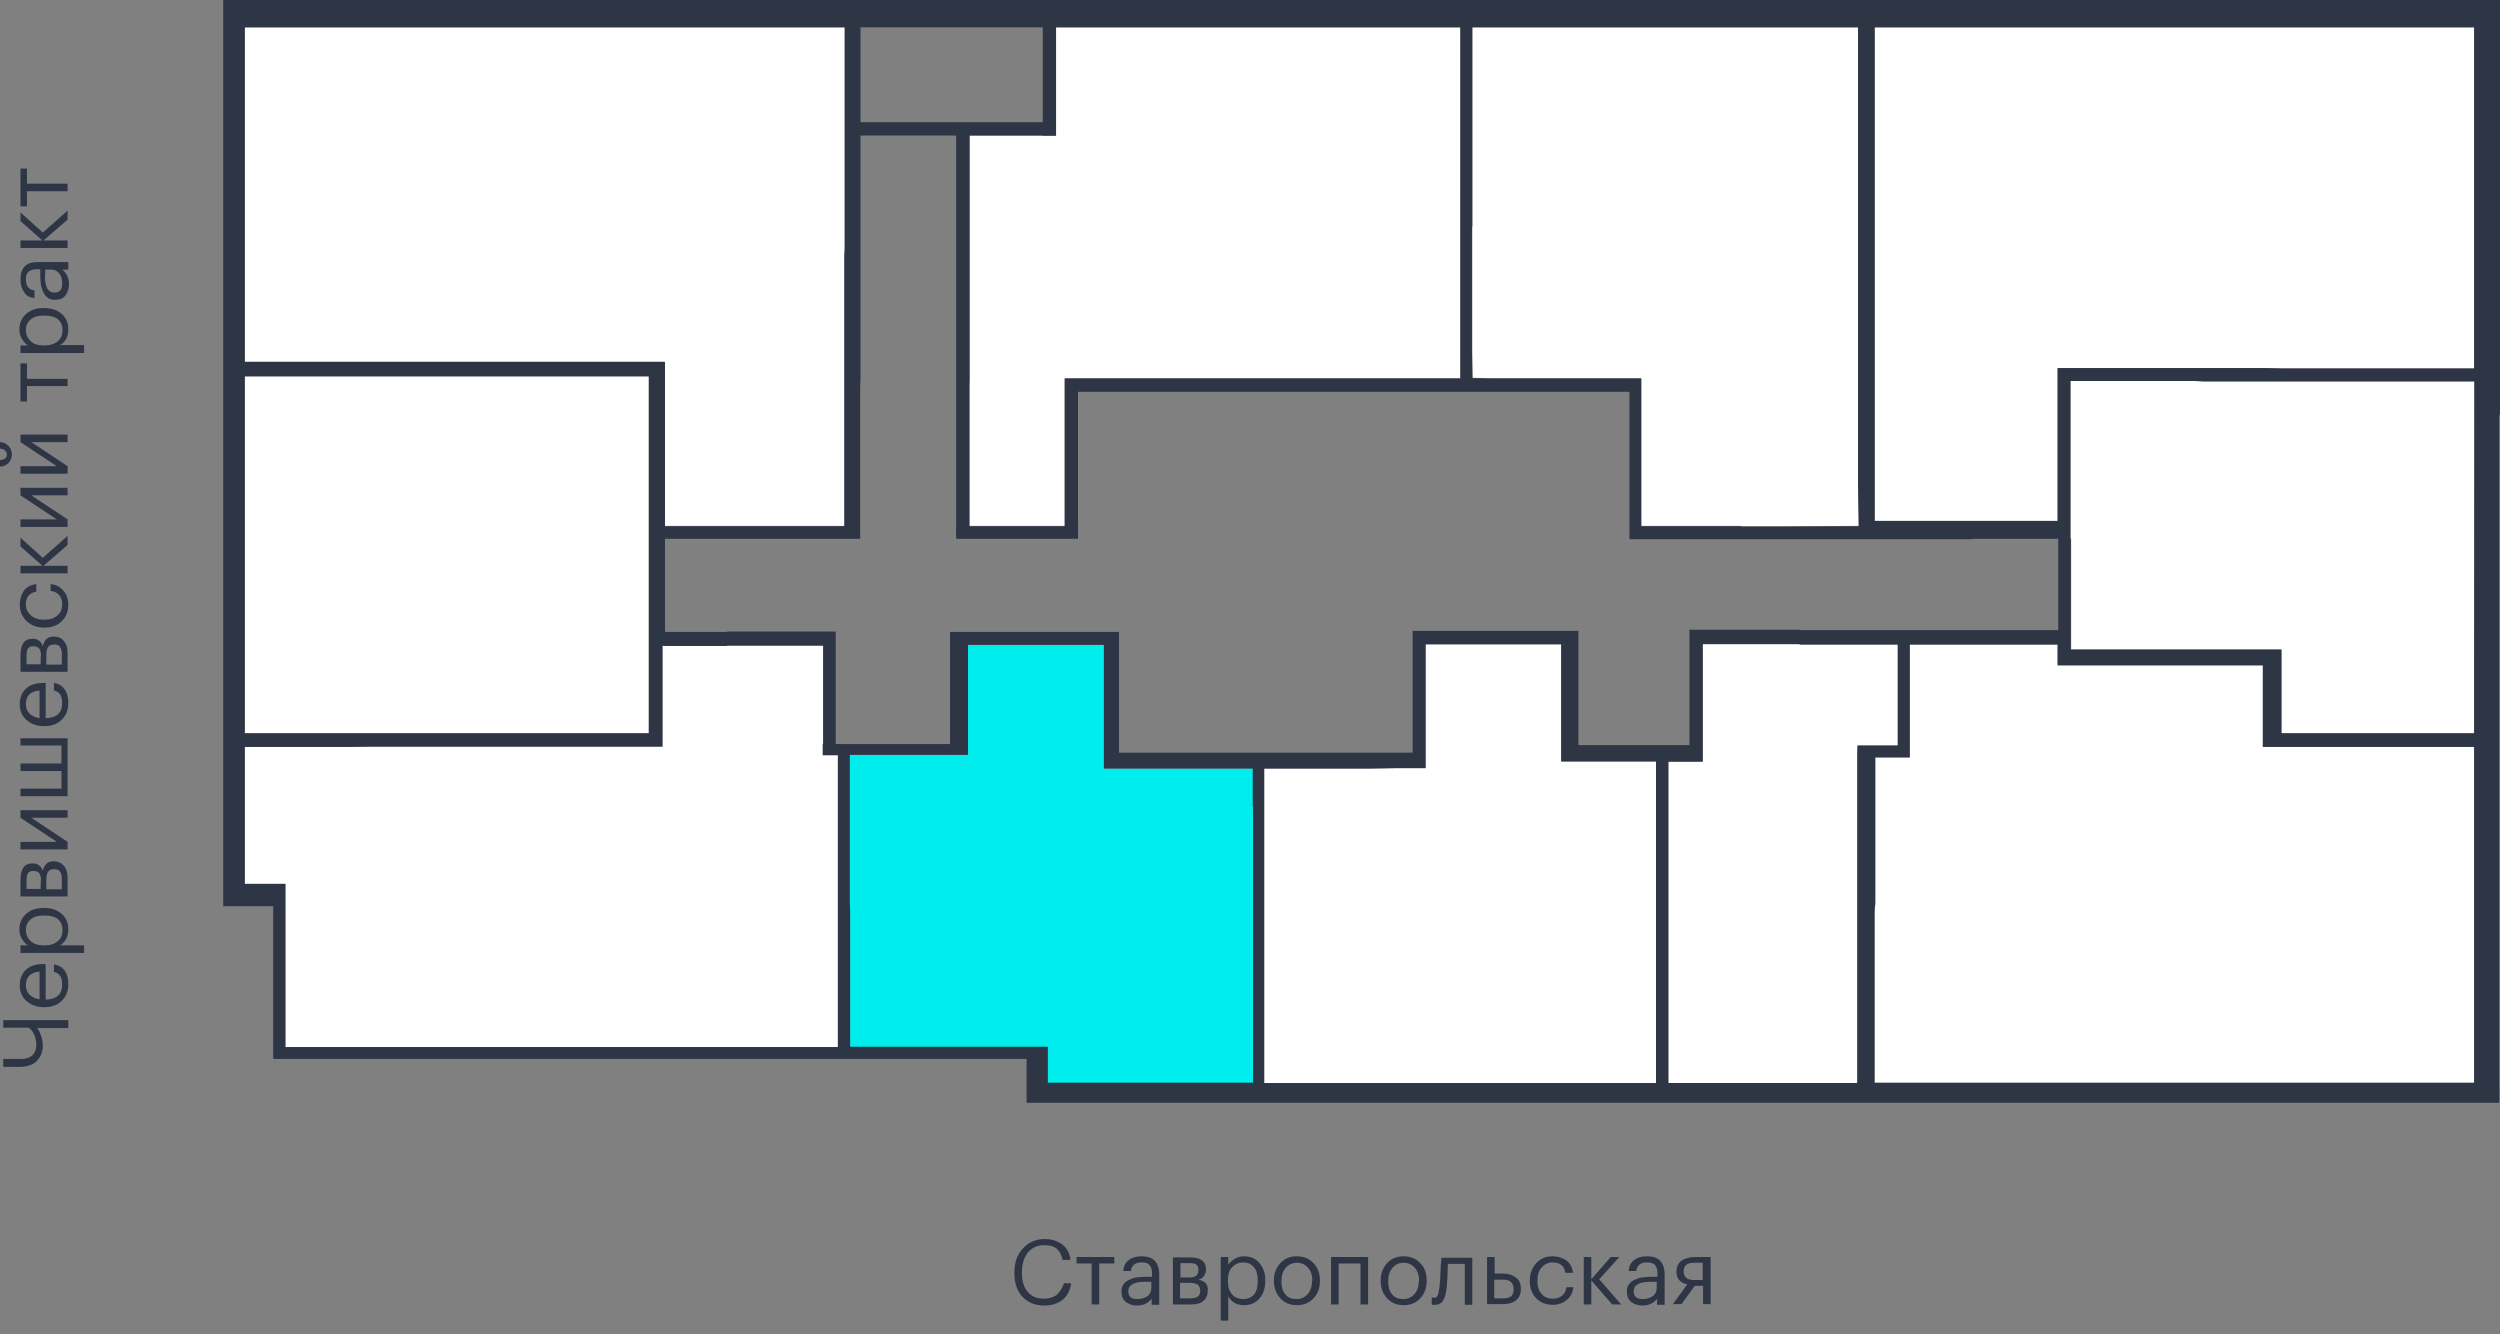
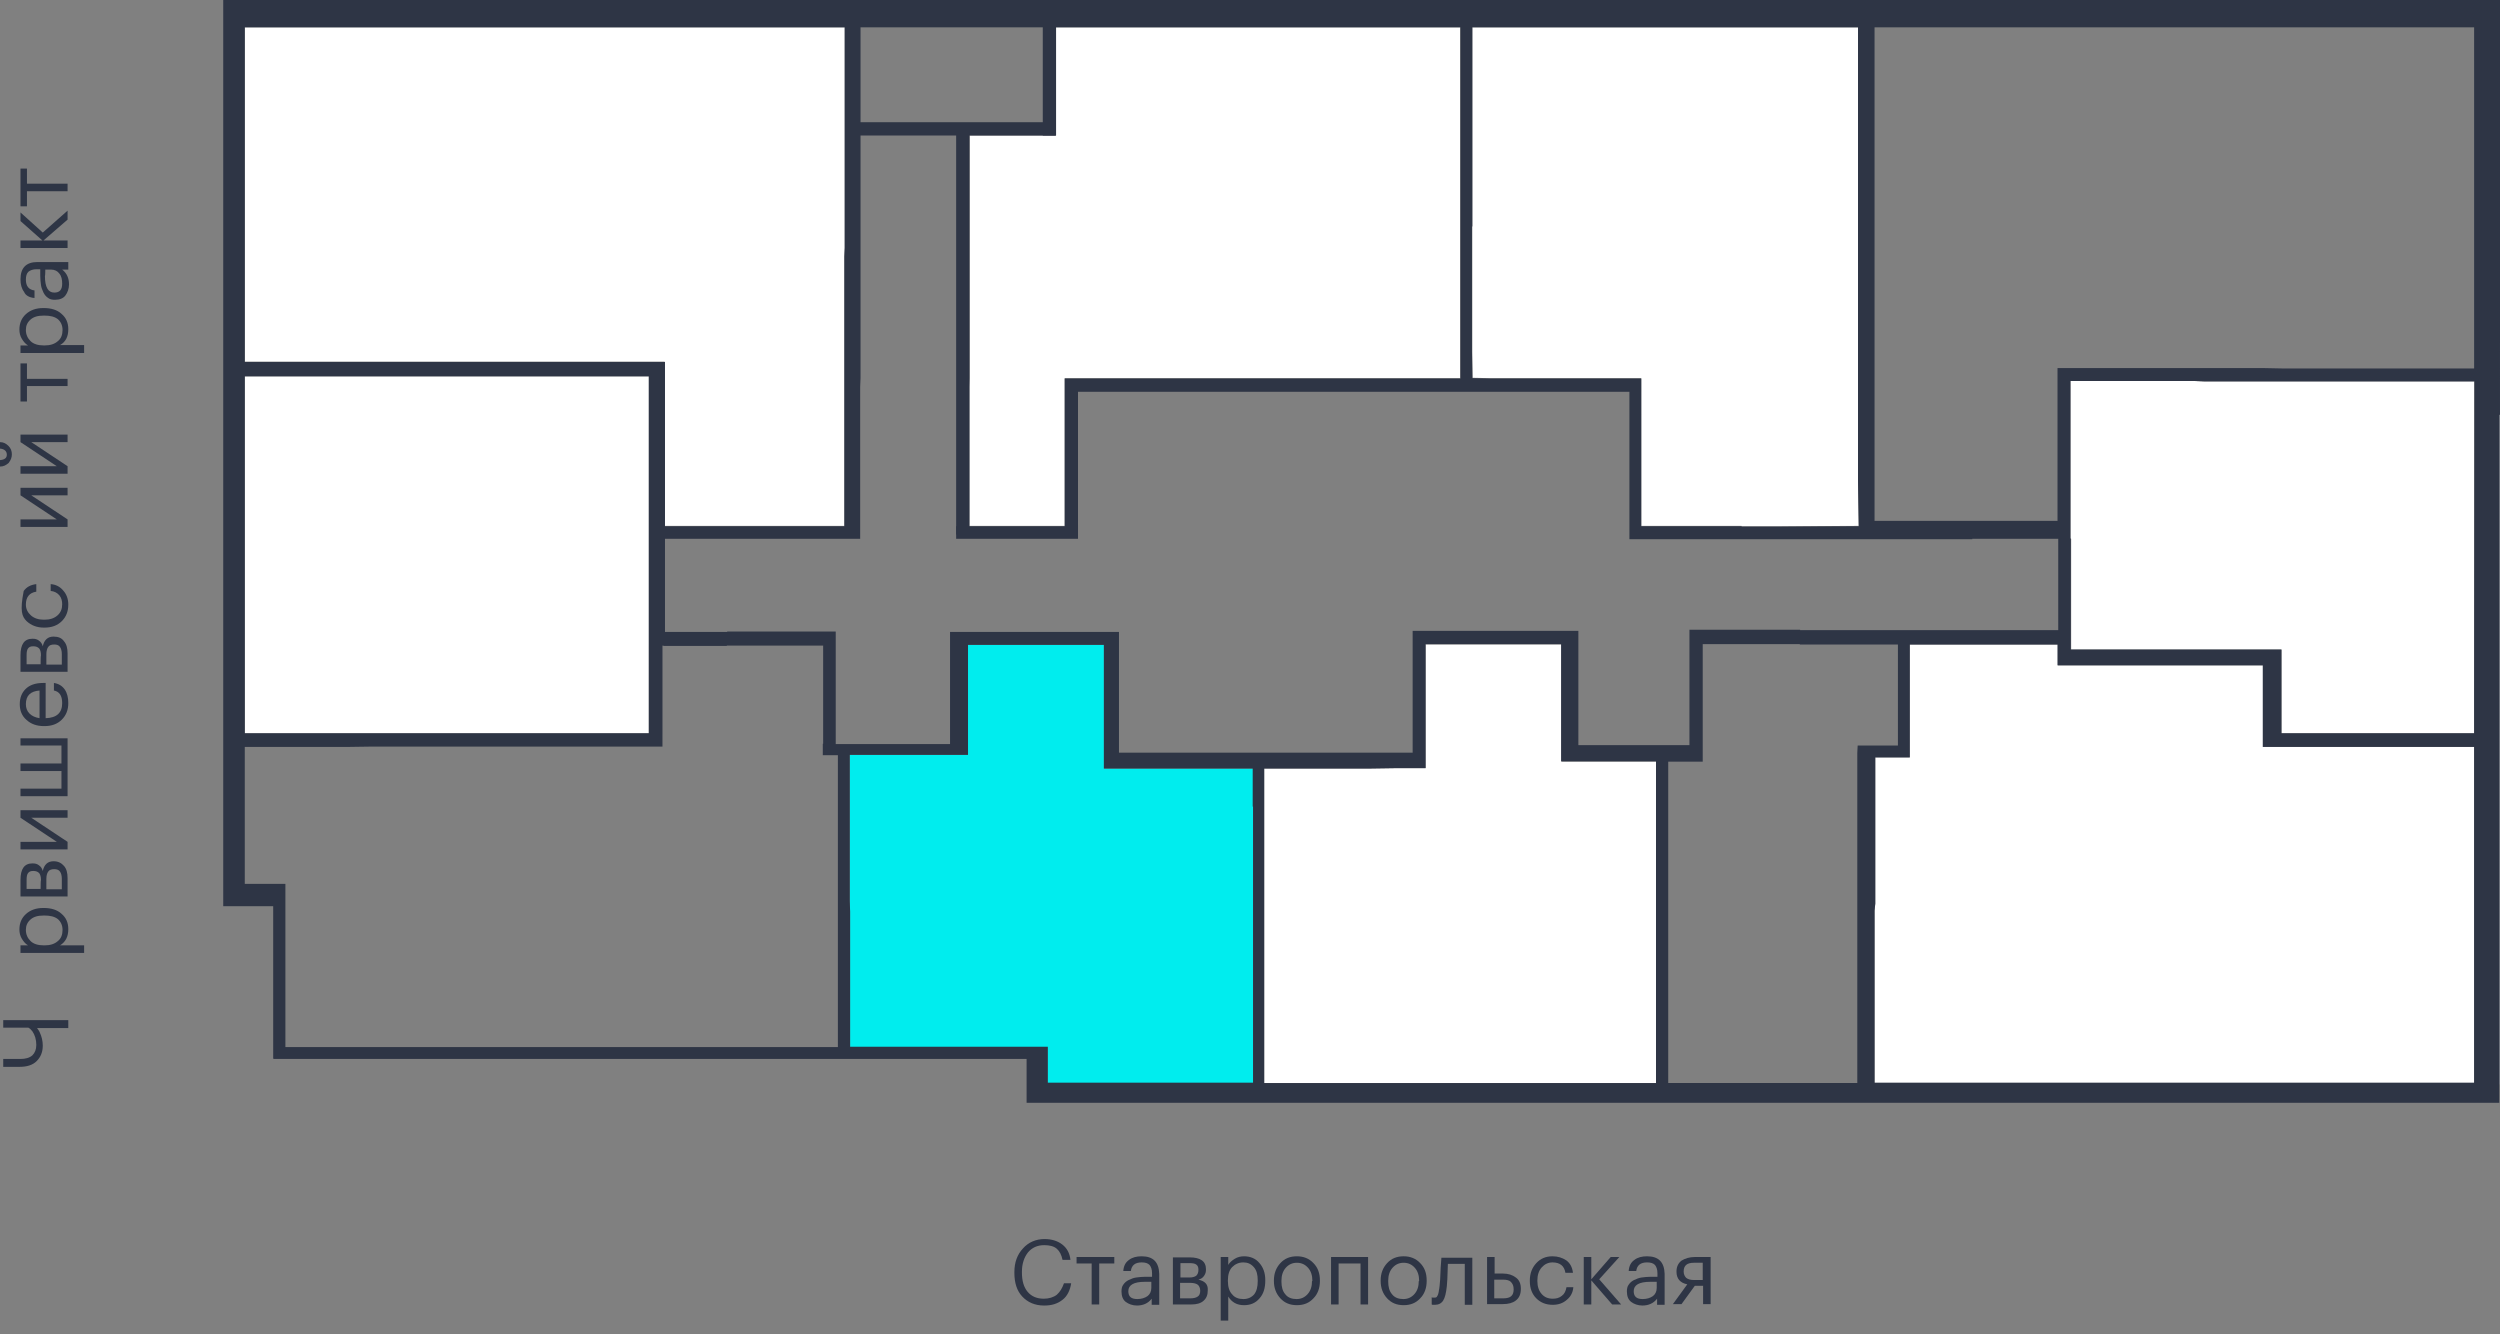
<svg xmlns="http://www.w3.org/2000/svg" version="1.1" id="Слой_1" x="0px" y="0px" viewBox="0 0 695.5 371.2" style="enable-background:new 0 0 695.5 371.2;" xml:space="preserve">
  <rect x="0" y="0" width="695.5" height="371.2" fill="#808080" stroke="none" />
  <style type="text/css">.st0{fill:#2E3545;}
	.st1{fill:#FFFFFF;}
	.st2{fill:#00EDEE;}</style>
  <g>
    <path class="st0" d="M0.9,285.9h7c0.4,0.2,0.8,0.6,1.1,1c0.7,1,1.1,2.3,1.1,3.8c0,1.3-0.4,2.2-1.1,2.9c-0.8,0.7-1.9,1-3.3,1H0.9   v2.2h4.5c2.1,0,3.7-0.5,4.8-1.6s1.7-2.5,1.7-4.3c0-1.3-0.3-2.5-0.8-3.6c-0.2-0.5-0.5-0.9-0.8-1.3H19v-2.2H0.9V285.9z" />
-     <path class="st0" d="M15,268.3v2.1c1.5,0.3,2.3,1.4,2.3,3.5c0,2.7-1.5,4.1-4.6,4.2v-9.9H12c-2.2,0-3.8,0.6-4.9,1.7   s-1.6,2.5-1.6,4.2c0,1.8,0.6,3.3,1.9,4.4s2.9,1.7,4.8,1.7h0.2c2,0,3.6-0.6,4.8-1.8c1.2-1.2,1.8-2.7,1.8-4.6c0-1.5-0.3-2.8-1-3.8   C17.3,269.1,16.3,268.5,15,268.3z M11,278c-1.2-0.2-2.1-0.6-2.8-1.3c-0.7-0.7-1-1.6-1-2.6c0-2.3,1.3-3.6,3.8-3.8   C11,270.3,11,278,11,278z" />
    <path class="st0" d="M19,258.5c0-1.8-0.6-3.2-1.9-4.3c-1.2-1.1-2.9-1.6-4.9-1.6H12c-2,0-3.6,0.6-4.8,1.7c-1.2,1.1-1.8,2.5-1.8,4.3   c0,0.9,0.2,1.8,0.7,2.6c0.5,0.8,1,1.4,1.7,1.8H5.7v2.1h17.7V263h-6.7C18.3,262,19,260.5,19,258.5z M12.4,263h-0.2   c-1.6,0-2.9-0.4-3.7-1.2c-0.8-0.8-1.3-1.8-1.3-3.1c0-1.2,0.4-2.1,1.3-2.9c0.9-0.8,2.1-1.1,3.7-1.1h0.2c1.6,0,2.8,0.3,3.7,1   c0.8,0.7,1.3,1.7,1.3,3s-0.4,2.4-1.3,3.1C15.2,262.6,14,263,12.4,263z" />
    <path class="st0" d="M14.9,239.6c-1.6,0-2.6,0.9-3,2.7c-0.2-0.7-0.5-1.2-1.1-1.6c-0.5-0.4-1.1-0.5-1.7-0.5H9   c-2.2,0-3.3,1.5-3.3,4.6v4.6h13.1v-5.1c0-1.5-0.3-2.6-1-3.4S16.2,239.6,14.9,239.6L14.9,239.6z M11.3,247.3H7.4v-2.5   c0-0.9,0.1-1.5,0.4-1.9s0.7-0.6,1.4-0.6h0.1c0.7,0,1.2,0.2,1.6,0.6c0.3,0.4,0.5,1,0.5,1.9C11.3,244.8,11.3,247.3,11.3,247.3z    M15.1,241.8c0.7,0,1.3,0.2,1.6,0.7c0.3,0.4,0.5,1.1,0.5,2v2.9h-4.3v-2.9c0-0.9,0.2-1.6,0.5-2C13.7,242,14.3,241.8,15.1,241.8   L15.1,241.8z" />
    <polygon class="st0" points="18.8,225.4 5.7,225.4 5.7,227.5 15.8,234.2 5.7,234.2 5.7,236.3 18.8,236.3 18.8,234.2 8.7,227.5    18.8,227.5  " />
    <polygon class="st0" points="18.8,205.4 5.7,205.4 5.7,207.4 17.1,207.4 17.1,212.4 5.7,212.4 5.7,214.5 17.1,214.5 17.1,219.4    5.7,219.4 5.7,221.5 18.8,221.5  " />
    <path class="st0" d="M12.2,202h0.2c2,0,3.6-0.6,4.8-1.8s1.8-2.7,1.8-4.6c0-1.5-0.3-2.8-1-3.8s-1.7-1.6-3-1.8v2.1   c1.5,0.3,2.3,1.4,2.3,3.5c0,2.7-1.5,4.1-4.6,4.2V190H12c-2.2,0-3.8,0.6-4.9,1.7c-1.1,1.1-1.6,2.5-1.6,4.2c0,1.8,0.6,3.3,1.9,4.4   C8.6,201.4,10.2,202,12.2,202z M11,192.1v7.7c-1.2-0.2-2.1-0.6-2.8-1.3s-1-1.6-1-2.6C7.2,193.5,8.5,192.3,11,192.1z" />
    <path class="st0" d="M14.9,177.1c-1.6,0-2.6,0.9-3,2.7c-0.2-0.7-0.5-1.2-1.1-1.6c-0.5-0.4-1.1-0.5-1.7-0.5H9   c-2.2,0-3.3,1.5-3.3,4.6v4.6h13.1v-5.1c0-1.5-0.3-2.6-1-3.4C17.2,177.5,16.2,177.1,14.9,177.1L14.9,177.1z M11.3,184.8H7.4v-2.5   c0-0.9,0.1-1.5,0.4-1.9s0.7-0.6,1.4-0.6h0.1c0.7,0,1.2,0.2,1.6,0.6c0.3,0.4,0.5,1,0.5,1.9C11.3,182.3,11.3,184.8,11.3,184.8z    M15.1,179.3c0.7,0,1.3,0.2,1.6,0.7c0.3,0.4,0.5,1.1,0.5,2v2.9h-4.3V182c0-0.9,0.2-1.6,0.5-2C13.7,179.5,14.3,179.3,15.1,179.3   L15.1,179.3z" />
-     <path class="st0" d="M7.4,172.8c1.3,1.2,2.9,1.8,4.8,1.8h0.2c2,0,3.6-0.6,4.8-1.8s1.8-2.7,1.8-4.6c0-1.6-0.5-2.9-1.4-3.9   c-0.9-1.1-2.1-1.7-3.5-1.8v1.9c1,0.1,1.8,0.5,2.4,1.2c0.6,0.7,0.8,1.6,0.8,2.5c0,1.3-0.4,2.3-1.3,3.1c-0.9,0.8-2.1,1.2-3.6,1.2   h-0.2c-1.5,0-2.7-0.4-3.6-1.2s-1.4-1.8-1.4-3c0-2.1,1-3.3,2.9-3.6v-2.1c-1.6,0.2-2.7,0.8-3.5,1.9c-0.7,1.1-1.1,2.3-1.1,3.8   C5.5,170,6.1,171.5,7.4,172.8z" />
-     <polygon class="st0" points="5.7,159.5 18.8,159.5 18.8,157.4 12.1,157.4 18.8,151.6 18.8,149.1 11.9,155.2 5.7,149.6 5.7,152    11.8,157.4 5.7,157.4  " />
+     <path class="st0" d="M7.4,172.8c1.3,1.2,2.9,1.8,4.8,1.8h0.2c2,0,3.6-0.6,4.8-1.8s1.8-2.7,1.8-4.6c0-1.6-0.5-2.9-1.4-3.9   c-0.9-1.1-2.1-1.7-3.5-1.8v1.9c1,0.1,1.8,0.5,2.4,1.2c0.6,0.7,0.8,1.6,0.8,2.5c0,1.3-0.4,2.3-1.3,3.1c-0.9,0.8-2.1,1.2-3.6,1.2   h-0.2c-1.5,0-2.7-0.4-3.6-1.2s-1.4-1.8-1.4-3c0-2.1,1-3.3,2.9-3.6v-2.1c-1.6,0.2-2.7,0.8-3.5,1.9C5.5,170,6.1,171.5,7.4,172.8z" />
    <polygon class="st0" points="5.7,146.6 18.8,146.6 18.8,144.5 8.7,137.8 18.8,137.8 18.8,135.7 5.7,135.7 5.7,137.8 15.8,144.5    5.7,144.5  " />
    <path class="st0" d="M3.3,126.4c0-0.9-0.3-1.7-0.9-2.3C1.7,123.4,1,123,0,123v1.8c1.2,0.1,1.9,0.7,1.9,1.7c0,0.9-0.6,1.4-1.9,1.5   v1.8c1,0,1.7-0.4,2.4-1C3,128,3.3,127.3,3.3,126.4z" />
    <polygon class="st0" points="5.7,131.8 18.8,131.8 18.8,129.7 8.7,123 18.8,123 18.8,120.9 5.7,120.9 5.7,123 15.8,129.7    5.7,129.7  " />
    <polygon class="st0" points="5.7,101.1 5.7,111.7 7.5,111.7 7.5,107.4 18.8,107.4 18.8,105.4 7.5,105.4 7.5,101.1  " />
    <path class="st0" d="M19,91.6c0-1.8-0.6-3.2-1.9-4.3c-1.2-1.1-2.9-1.6-4.9-1.6H12c-2,0-3.6,0.6-4.8,1.7s-1.8,2.5-1.8,4.3   c0,0.9,0.2,1.8,0.7,2.6c0.5,0.8,1,1.4,1.7,1.8H5.7v2.1h17.7V96h-6.7C18.3,95.1,19,93.6,19,91.6z M12.4,96.1h-0.2   c-1.6,0-2.9-0.4-3.7-1.2c-0.8-0.8-1.3-1.8-1.3-3.1c0-1.2,0.4-2.1,1.3-2.9s2.1-1.1,3.7-1.1h0.2c1.6,0,2.8,0.3,3.7,1   c0.8,0.7,1.3,1.7,1.3,3s-0.4,2.4-1.3,3.1C15.2,95.7,14,96.1,12.4,96.1z" />
    <path class="st0" d="M9.6,82.9v-2.1c-1.6-0.2-2.4-1.2-2.4-3c0-1,0.2-1.7,0.7-2.2c0.5-0.4,1.2-0.7,2.3-0.7h1v1.9   c0,0.9,0.1,1.7,0.2,2.5c0.1,0.8,0.4,1.4,0.7,2.1c0.3,0.6,0.7,1.1,1.3,1.5c0.5,0.4,1.2,0.5,1.9,0.5c1.3,0,2.3-0.4,2.9-1.2   c0.6-0.8,1-1.9,1-3.1c0-1.7-0.6-3.1-1.9-4.1H19v-2.1h-8.6c-3.1,0-4.7,1.6-4.7,4.8c0,1.4,0.3,2.6,1,3.5C7.1,82.2,8.2,82.8,9.6,82.9z    M12.6,75h1.6c1,0,1.8,0.4,2.3,1.1c0.6,0.7,0.8,1.7,0.8,2.8c0,1.7-0.7,2.5-2.2,2.5c-1.7,0-2.6-1.5-2.6-4.6   C12.6,76.8,12.6,75,12.6,75z" />
    <polygon class="st0" points="18.8,66.9 12.1,66.9 18.8,61.1 18.8,58.6 11.9,64.7 5.7,59.1 5.7,61.5 11.8,66.9 5.7,66.9 5.7,69    18.8,69  " />
    <polygon class="st0" points="7.5,53.2 18.8,53.2 18.8,51.1 7.5,51.1 7.5,46.9 5.7,46.9 5.7,57.4 7.5,57.4  " />
    <path class="st0" d="M294,360.2c-0.9,0.7-2.2,1.1-3.6,1.1c-1.9,0-3.4-0.6-4.5-1.9s-1.6-3.1-1.6-5.4v-0.2c0-2.2,0.6-4,1.7-5.4   c1.1-1.3,2.6-2,4.5-2c1.5,0,2.7,0.3,3.5,1s1.3,1.7,1.6,3.1h2.2c-0.2-1.9-1-3.3-2.3-4.3s-3-1.5-4.9-1.5c-2.4,0-4.5,0.9-6,2.6   c-1.6,1.7-2.4,3.9-2.4,6.6v0.2c0,2.8,0.7,5,2.2,6.6s3.5,2.5,6.1,2.5c2.1,0,3.7-0.5,5.1-1.6c1.3-1,2.1-2.6,2.4-4.6h-2   C295.5,358.4,294.9,359.4,294,360.2z" />
    <polygon class="st0" points="299.5,351.5 303.7,351.5 303.7,362.9 305.8,362.9 305.8,351.5 310,351.5 310,349.7 299.5,349.7  " />
    <path class="st0" d="M317.6,349.5c-1.4,0-2.6,0.3-3.5,1c-1,0.7-1.5,1.7-1.6,3.1h2.1c0.2-1.6,1.2-2.4,3-2.4c1,0,1.7,0.2,2.2,0.7   c0.4,0.5,0.7,1.2,0.7,2.3v1h-1.9c-0.9,0-1.7,0.1-2.5,0.2s-1.4,0.4-2.1,0.7c-0.6,0.3-1.1,0.7-1.5,1.3c-0.4,0.5-0.5,1.2-0.5,1.9   c0,1.3,0.4,2.3,1.2,2.9c0.8,0.6,1.9,1,3.1,1c1.7,0,3.1-0.6,4.1-1.9v1.7h2.1v-8.6C322.4,351.1,320.8,349.5,317.6,349.5z    M320.3,358.3c0,1-0.4,1.8-1.1,2.3s-1.7,0.8-2.8,0.8c-1.7,0-2.5-0.7-2.5-2.2c0-1.7,1.5-2.6,4.6-2.6h1.8V358.3z" />
    <path class="st0" d="M333.4,356c0.7-0.2,1.2-0.5,1.6-1.1s0.5-1.1,0.5-1.7v-0.1c0-2.2-1.5-3.3-4.6-3.3h-4.6v13.1h5.1   c1.5,0,2.6-0.3,3.4-1s1.2-1.6,1.2-2.9v-0.1C336.1,357.3,335.2,356.4,333.4,356z M328.4,351.4h2.5c0.9,0,1.5,0.1,1.9,0.4   s0.6,0.7,0.6,1.4v0.1c0,0.7-0.2,1.2-0.6,1.6c-0.4,0.3-1,0.5-1.9,0.5h-2.5V351.4z M333.9,359.1c0,0.7-0.2,1.3-0.7,1.6   c-0.4,0.3-1.1,0.5-2,0.5h-2.9v-4.3h2.9c0.9,0,1.6,0.2,2,0.5S333.9,358.3,333.9,359.1L333.9,359.1z" />
    <path class="st0" d="M346.1,349.5c-0.9,0-1.8,0.2-2.6,0.7c-0.8,0.5-1.4,1-1.8,1.7v-2.2h-2.1v17.7h2.1v-6.7c1,1.6,2.4,2.4,4.4,2.4   c1.8,0,3.2-0.6,4.3-1.9c1.1-1.2,1.6-2.9,1.6-4.9v-0.2c0-2-0.6-3.6-1.7-4.8C349.3,350.1,347.8,349.5,346.1,349.5z M349.9,356.4   c0,1.6-0.3,2.8-1,3.7c-0.7,0.8-1.7,1.3-3,1.3s-2.4-0.4-3.1-1.3c-0.8-0.8-1.2-2.1-1.2-3.7v-0.2c0-1.6,0.4-2.9,1.2-3.7   c0.8-0.8,1.8-1.3,3.1-1.3c1.2,0,2.1,0.4,2.9,1.3s1.1,2.1,1.1,3.7V356.4z" />
    <path class="st0" d="M360.8,349.5c-1.9,0-3.4,0.6-4.6,1.9s-1.8,2.9-1.8,4.8v0.2c0,1.9,0.6,3.5,1.8,4.8c1.2,1.3,2.7,1.9,4.6,1.9   s3.4-0.6,4.6-1.9c1.2-1.2,1.8-2.9,1.8-4.8v-0.2c0-2-0.6-3.6-1.8-4.8C364.2,350.1,362.6,349.5,360.8,349.5z M365,356.4   c0,1.5-0.4,2.7-1.2,3.6c-0.8,0.9-1.8,1.4-3.1,1.4c-1.3,0-2.4-0.4-3.1-1.3c-0.8-0.9-1.1-2.1-1.1-3.6v-0.2c0-1.5,0.4-2.7,1.2-3.6   c0.8-0.9,1.8-1.4,3.1-1.4c1.3,0,2.3,0.5,3.1,1.4c0.8,0.9,1.2,2.1,1.2,3.6v0.1H365z" />
    <polygon class="st0" points="370.3,362.9 372.4,362.9 372.4,351.5 378.5,351.5 378.5,362.9 380.6,362.9 380.6,349.7 370.3,349.7     " />
    <path class="st0" d="M390.5,349.5c-1.9,0-3.4,0.6-4.6,1.9s-1.8,2.9-1.8,4.8v0.2c0,1.9,0.6,3.5,1.8,4.8c1.2,1.3,2.7,1.9,4.6,1.9   s3.4-0.6,4.6-1.9c1.2-1.2,1.8-2.9,1.8-4.8v-0.2c0-2-0.6-3.6-1.8-4.8C393.9,350.1,392.3,349.5,390.5,349.5z M394.7,356.4   c0,1.5-0.4,2.7-1.2,3.6c-0.8,0.9-1.8,1.4-3.1,1.4c-1.3,0-2.4-0.4-3.1-1.3c-0.8-0.9-1.1-2.1-1.1-3.6v-0.2c0-1.5,0.4-2.7,1.2-3.6   c0.8-0.9,1.8-1.4,3.1-1.4c1.3,0,2.3,0.5,3.1,1.4c0.8,0.9,1.2,2.1,1.2,3.6v0.1H394.7z" />
    <path class="st0" d="M400.8,352.6c-0.1,2.8-0.2,4.5-0.3,5.1c-0.1,0.6-0.1,1-0.2,1.3c0,0.3-0.1,0.6-0.2,1s-0.3,0.6-0.4,0.8   c-0.2,0.2-0.4,0.2-0.7,0.2c-0.2,0-0.4,0-0.5,0l-0.2-0.1v2l0.2,0.1c0.2,0,0.5,0,0.7,0c1,0,1.8-0.4,2.3-1.2c0.5-0.8,0.8-2.1,1-3.9   c0.1-0.6,0.2-2.7,0.3-6.3h4.7V363h2.1v-13.1H401L400.8,352.6z" />
    <path class="st0" d="M421.7,355.4c-0.9-0.7-2.1-1.1-3.6-1.1h-2.3v-4.6h-2.1v13.1h4.4c1.5,0,2.7-0.3,3.6-1s1.4-1.7,1.4-3.2v-0.1   C423.1,357.2,422.7,356.1,421.7,355.4z M421.1,358.7c0,0.8-0.2,1.5-0.7,1.9c-0.4,0.4-1.2,0.6-2.2,0.6h-2.5V356h2.5   c1,0,1.7,0.2,2.1,0.6C420.8,357.1,421.1,357.7,421.1,358.7L421.1,358.7z" />
    <path class="st0" d="M434.5,360.5c-0.7,0.6-1.6,0.8-2.5,0.8c-1.3,0-2.3-0.4-3.1-1.3c-0.8-0.9-1.2-2.1-1.2-3.6v-0.2   c0-1.5,0.4-2.7,1.2-3.6c0.8-0.9,1.8-1.4,3-1.4c2.1,0,3.3,1,3.6,2.9h2.1c-0.2-1.6-0.8-2.7-1.9-3.5c-1.1-0.7-2.3-1.1-3.8-1.1   c-1.8,0-3.3,0.6-4.5,1.9s-1.8,2.9-1.8,4.8v0.2c0,2,0.6,3.6,1.8,4.8c1.2,1.2,2.7,1.8,4.6,1.8c1.6,0,2.9-0.5,3.9-1.4   c1.1-0.9,1.7-2.1,1.8-3.5h-1.9C435.6,359.2,435.2,360,434.5,360.5z" />
    <polygon class="st0" points="450.5,349.7 448.1,349.7 442.7,355.9 442.7,349.7 440.6,349.7 440.6,362.9 442.7,362.9 442.7,356.2    448.5,362.9 451,362.9 444.9,355.9  " />
    <path class="st0" d="M458.2,349.5c-1.4,0-2.6,0.3-3.5,1c-1,0.7-1.5,1.7-1.6,3.1h2.1c0.2-1.6,1.2-2.4,3-2.4c1,0,1.7,0.2,2.2,0.7   c0.4,0.5,0.7,1.2,0.7,2.3v1h-1.9c-0.9,0-1.7,0.1-2.5,0.2s-1.4,0.4-2.1,0.7c-0.6,0.3-1.1,0.7-1.5,1.3c-0.4,0.5-0.5,1.2-0.5,1.9   c0,1.3,0.4,2.3,1.2,2.9c0.8,0.6,1.9,1,3.1,1c1.7,0,3.1-0.6,4.1-1.9v1.7h2.1v-8.6C463,351.1,461.4,349.5,458.2,349.5z M460.9,358.3   c0,1-0.4,1.8-1.1,2.3s-1.7,0.8-2.8,0.8c-1.7,0-2.5-0.7-2.5-2.2c0-1.7,1.5-2.6,4.6-2.6h1.8V358.3z" />
    <path class="st0" d="M467.8,350.7c-0.9,0.7-1.4,1.7-1.4,3v0.1c0,1.9,1,3.1,3,3.5l-4,5.5h2.4l3.7-5.1h2.3v5.1h2.1v-13.1h-4.4   C470,349.7,468.8,350.1,467.8,350.7z M473.8,356.1h-2.5c-1,0-1.7-0.2-2.2-0.6c-0.4-0.4-0.7-1-0.7-1.7v-0.1c0-1.6,0.9-2.4,2.8-2.4   h2.5v4.8H473.8z" />
  </g>
  <g>
    <g>
      <polygon class="st1" points="695.5,95.4 695.5,17.2 695.5,7.6 695.5,0 695.3,0 695.3,301.6 695.5,301.6 695.5,213.5 695.5,193.5     695.5,115.4 695.5,115.4   " />
      <polygon class="st1" points="688.3,193.5 688.3,106.1 634.9,106.1 629.9,106.1 613.1,106.1 610.7,106 600.4,106 593.8,106     576,106 576,145.1 576,147.2 576,149.9 576.2,149.9 576.2,180.7 632.5,180.7 634.7,180.7 634.7,185.1 634.7,204 688.3,204   " />
      <polygon class="st1" points="688.3,213.5 688.3,207.7 659.4,207.7 653,207.7 634.7,207.7 631.9,207.7 629.6,207.7 629.6,204     629.6,185.1 579.5,185.1 572.5,185.1 572.5,180.7 572.5,179.3 558.8,179.3 558.8,179.3 531.3,179.3 531.3,207.4 531.3,209     531.3,210.7 530.1,210.7 528,210.7 521.7,210.7 521.7,215.6 521.7,251.4 521.5,253.4 521.5,301.3 688.3,301.3   " />
-       <polygon class="st1" points="688.3,17.2 688.3,7.6 533,7.6 521.6,7.6 521.6,68.5 521.6,71 521.6,110.9 521.6,117.9 521.6,145.1     548.6,145.1 572.5,145.1 572.5,106 572.5,105.6 572.5,104.3 572.5,102.4 574.9,102.4 629.8,102.4 634.8,102.5 688.3,102.5   " />
      <polygon class="st2" points="291.4,301.3 348.6,301.3 348.6,253.9 348.6,251.3 348.6,224.4 348.6,213.8 310.8,213.8 308.9,213.8     307.1,213.8 307.1,212.1 307.1,210.2 307.1,179.4 287.8,179.4 269.3,179.4 269.3,206.9 269.3,210 266.9,210 264.2,210 236.4,210     236.4,215 236.4,250.8 236.5,253.6 236.5,291.3 285.6,291.3 291.4,291.3 291.4,294.6   " />
-       <polygon class="st1" points="79.4,291.3 233.1,291.3 233.1,253.6 233.1,250.8 233.1,250.8 233.1,215 233.1,210.1 228.9,210.1     228.9,208.4 228.9,206.9 229,206.9 229,179.6 202.3,179.6 202.3,179.7 184.9,179.7 184.3,179.6 184.3,204 184.3,207.7     182.5,207.7 180.6,207.7 103.5,207.7 96.6,207.8 68.1,207.8 68.1,245.9 76,245.9 79.4,245.9 79.4,252.1   " />
-       <polygon class="st1" points="500.3,179.2 498.1,179.2 473.7,179.2 473.7,207.2 473.7,209.6 473.7,211.9 470,211.9 464.2,211.9     464.2,301.3 516.7,301.3 516.7,210.7 516.7,209.4 516.7,207.4 527.9,207.4 527.9,179.3 500.6,179.3 500.6,179.2   " />
      <polygon class="st1" points="421.4,7.6 409.6,7.6 409.6,61 409.6,63 409.6,97.8 409.7,105.1 414.5,105.2 441.7,105.2 443.9,105.2     453,105.2 456.6,105.2 456.6,108.9 456.6,146.3 484.5,146.3 484.5,146.4 495.4,146.4 517.1,146.3 516.9,133.7 516.9,7.6   " />
      <polygon class="st1" points="434.4,207.4 434.4,205.1 434.4,179.3 423.4,179.3 396.6,179.3 396.6,210 396.6,212.3 396.6,213.7     393.6,213.7 388,213.7 381.4,213.8 351.7,213.8 351.7,251.3 351.7,253.9 351.7,301.3 460.7,301.3 460.7,211.9 434.4,211.9     434.4,210.1   " />
      <polygon class="st1" points="234.9,146.3 234.9,71.3 235,68.9 235,7.6 223.6,7.6 81.3,7.6 68.1,7.6 68.1,100.6 184.9,100.6     184.9,146.3   " />
      <polygon class="st1" points="269.7,146.3 295.3,146.3 296.7,146.3 270.9,146.3 270,146.3 296.2,146.3 296.2,107.5 296.2,105.2     298.4,105.2 300.8,105.2 406.2,105.2 406.2,76.2 406.2,73.8 406.2,55.2 406.2,52.9 406.2,7.6 336.1,7.6 293.7,7.6 293.7,37.7     269.8,37.7 269.8,105.2 269.7,107.6   " />
      <polygon class="st1" points="68.1,146.1 68.1,149.8 68.1,204 180.5,204 180.5,179.7 180.5,177.2 180.5,104.7 68.1,104.7   " />
    </g>
    <rect x="266" y="35.7" class="st0" width="3.7" height="113" />
    <path class="st0" d="M695.5,95.4V17.2V7.6V0h-7.1H533h-27.4h-84.2H394H251.1h-27.4H81.3H62.1v7.6v137.3v19.3v30.1v19.3v32.3v6.2   h6.1H76v42.4h0.1v0.1h209.5v12.2h5.8h403.9v-5.2h0.1v-88.1v-20v-78.1h0.1L695.5,95.4L695.5,95.4z M409.6,63v-2V7.6h11.8h95.5v126.2   l0.2,12.6l-21.7,0.1h-10.9v-0.1h-27.9V109v-3.7H453h-9.1h-2.2h-27.3l-4.8-0.1l-0.1-7.4V63H409.6z M239.3,146.3V141v-33.4l0.1-2.4   V7.6H394h12.3V53v2.3v18.5v2.5v29H300.8h-2.4h-2.2v2.3v38.8H270h-1.4h-2.3H266v3.5h26.6h4h3.3v-3.5V109H324h71.4h57.9v35.5v1.8v3.7   h31.3h10.9H517h4.7h27v-0.1h23.9v25.4H559h-58.2v-0.1h-26.9H470v4v2.9v25.2h-30.9v-28v-3.8H437h-2.7h-10.9h-22h-4.3H397h-4v4v29.9   h-32h-4.7h-45v-29.9v-3.7h-4.4h-1.3h-3.7h-5.5h-4h-4.5h-18.5h-5.1v3.5v2.3V207h-27.8h-3.3h-0.7v-27.3v-4h-30.2v0.1H185v-25.9h49.9   h4.4L239.3,146.3L239.3,146.3z M68.1,7.6h13.2h142.3H235V69l-0.1,2.4v75H185v-45.7H68.1V7.6z M68.1,149.8v-3.7v-41.4h112.4v72.5   v2.5V204H68.1V149.8z M233.1,250.8L233.1,250.8v2.8v37.7H79.4v-39.2v-6.2H76h-7.9v-38.1h28.5l6.9-0.1h77.2h1.8h1.8V204v-24.4   l0.5,0.1h17.4v-0.1H229v27.3h-0.1v1.4v1.8h4.2v4.9L233.1,250.8L233.1,250.8z M348.6,224.4v26.8v2.6v47.4h-57.1v-6.7v-3.3h-5.8   h-49.2v-37.7l-0.1-2.8V215v-5h27.8h2.7h2.4v-3.2v-27.4h18.5h19.3v30.8v1.9v1.7h1.8h1.8h37.8v10.6H348.6z M460.7,301.3h-109v-47.4   v-2.6v-37.5h29.7l6.6-0.1h5.5h3.1v-1.4V210v-30.8h26.7h11V205v2.3v2.7v1.8h26.4L460.7,301.3L460.7,301.3z M516.7,209.4v1.3v90.6   h-52.6v-89.4h5.9h3.7v-2.3v-2.4v-28h24.4h2.2h0.4v0.1H528v28.1h-11.2L516.7,209.4L516.7,209.4z M688.3,213.5v87.7H521.5v-47.9   l0.2-1.9v-35.9v-4.8h6.3h2.1h1.2V209v-1.6v-28.1h27.5l0,0h13.6v1.5v4.3h7h50.1v19v3.7h2.3h2.8H653h6.4h28.9L688.3,213.5   L688.3,213.5z M688.3,193.5V204h-53.6v-19v-4.3h-2.2h-56.4v-30.9H576v-2.7V145v-39h17.8h6.6h10.3l2.4,0.1h16.8h5h53.5L688.3,193.5   L688.3,193.5z M688.3,17.2v85.3h-53.5l-5-0.1h-54.9h-2.5v1.8v1.3v0.4v39h-23.9h-27v-27.2v-6.9V71v-2.5V7.6H533h155.3V17.2z" />
    <rect x="235.8" y="34" class="st0" width="57.9" height="3.7" />
    <rect x="290.1" y="3.6" class="st0" width="3.7" height="34.1" />
  </g>
</svg>